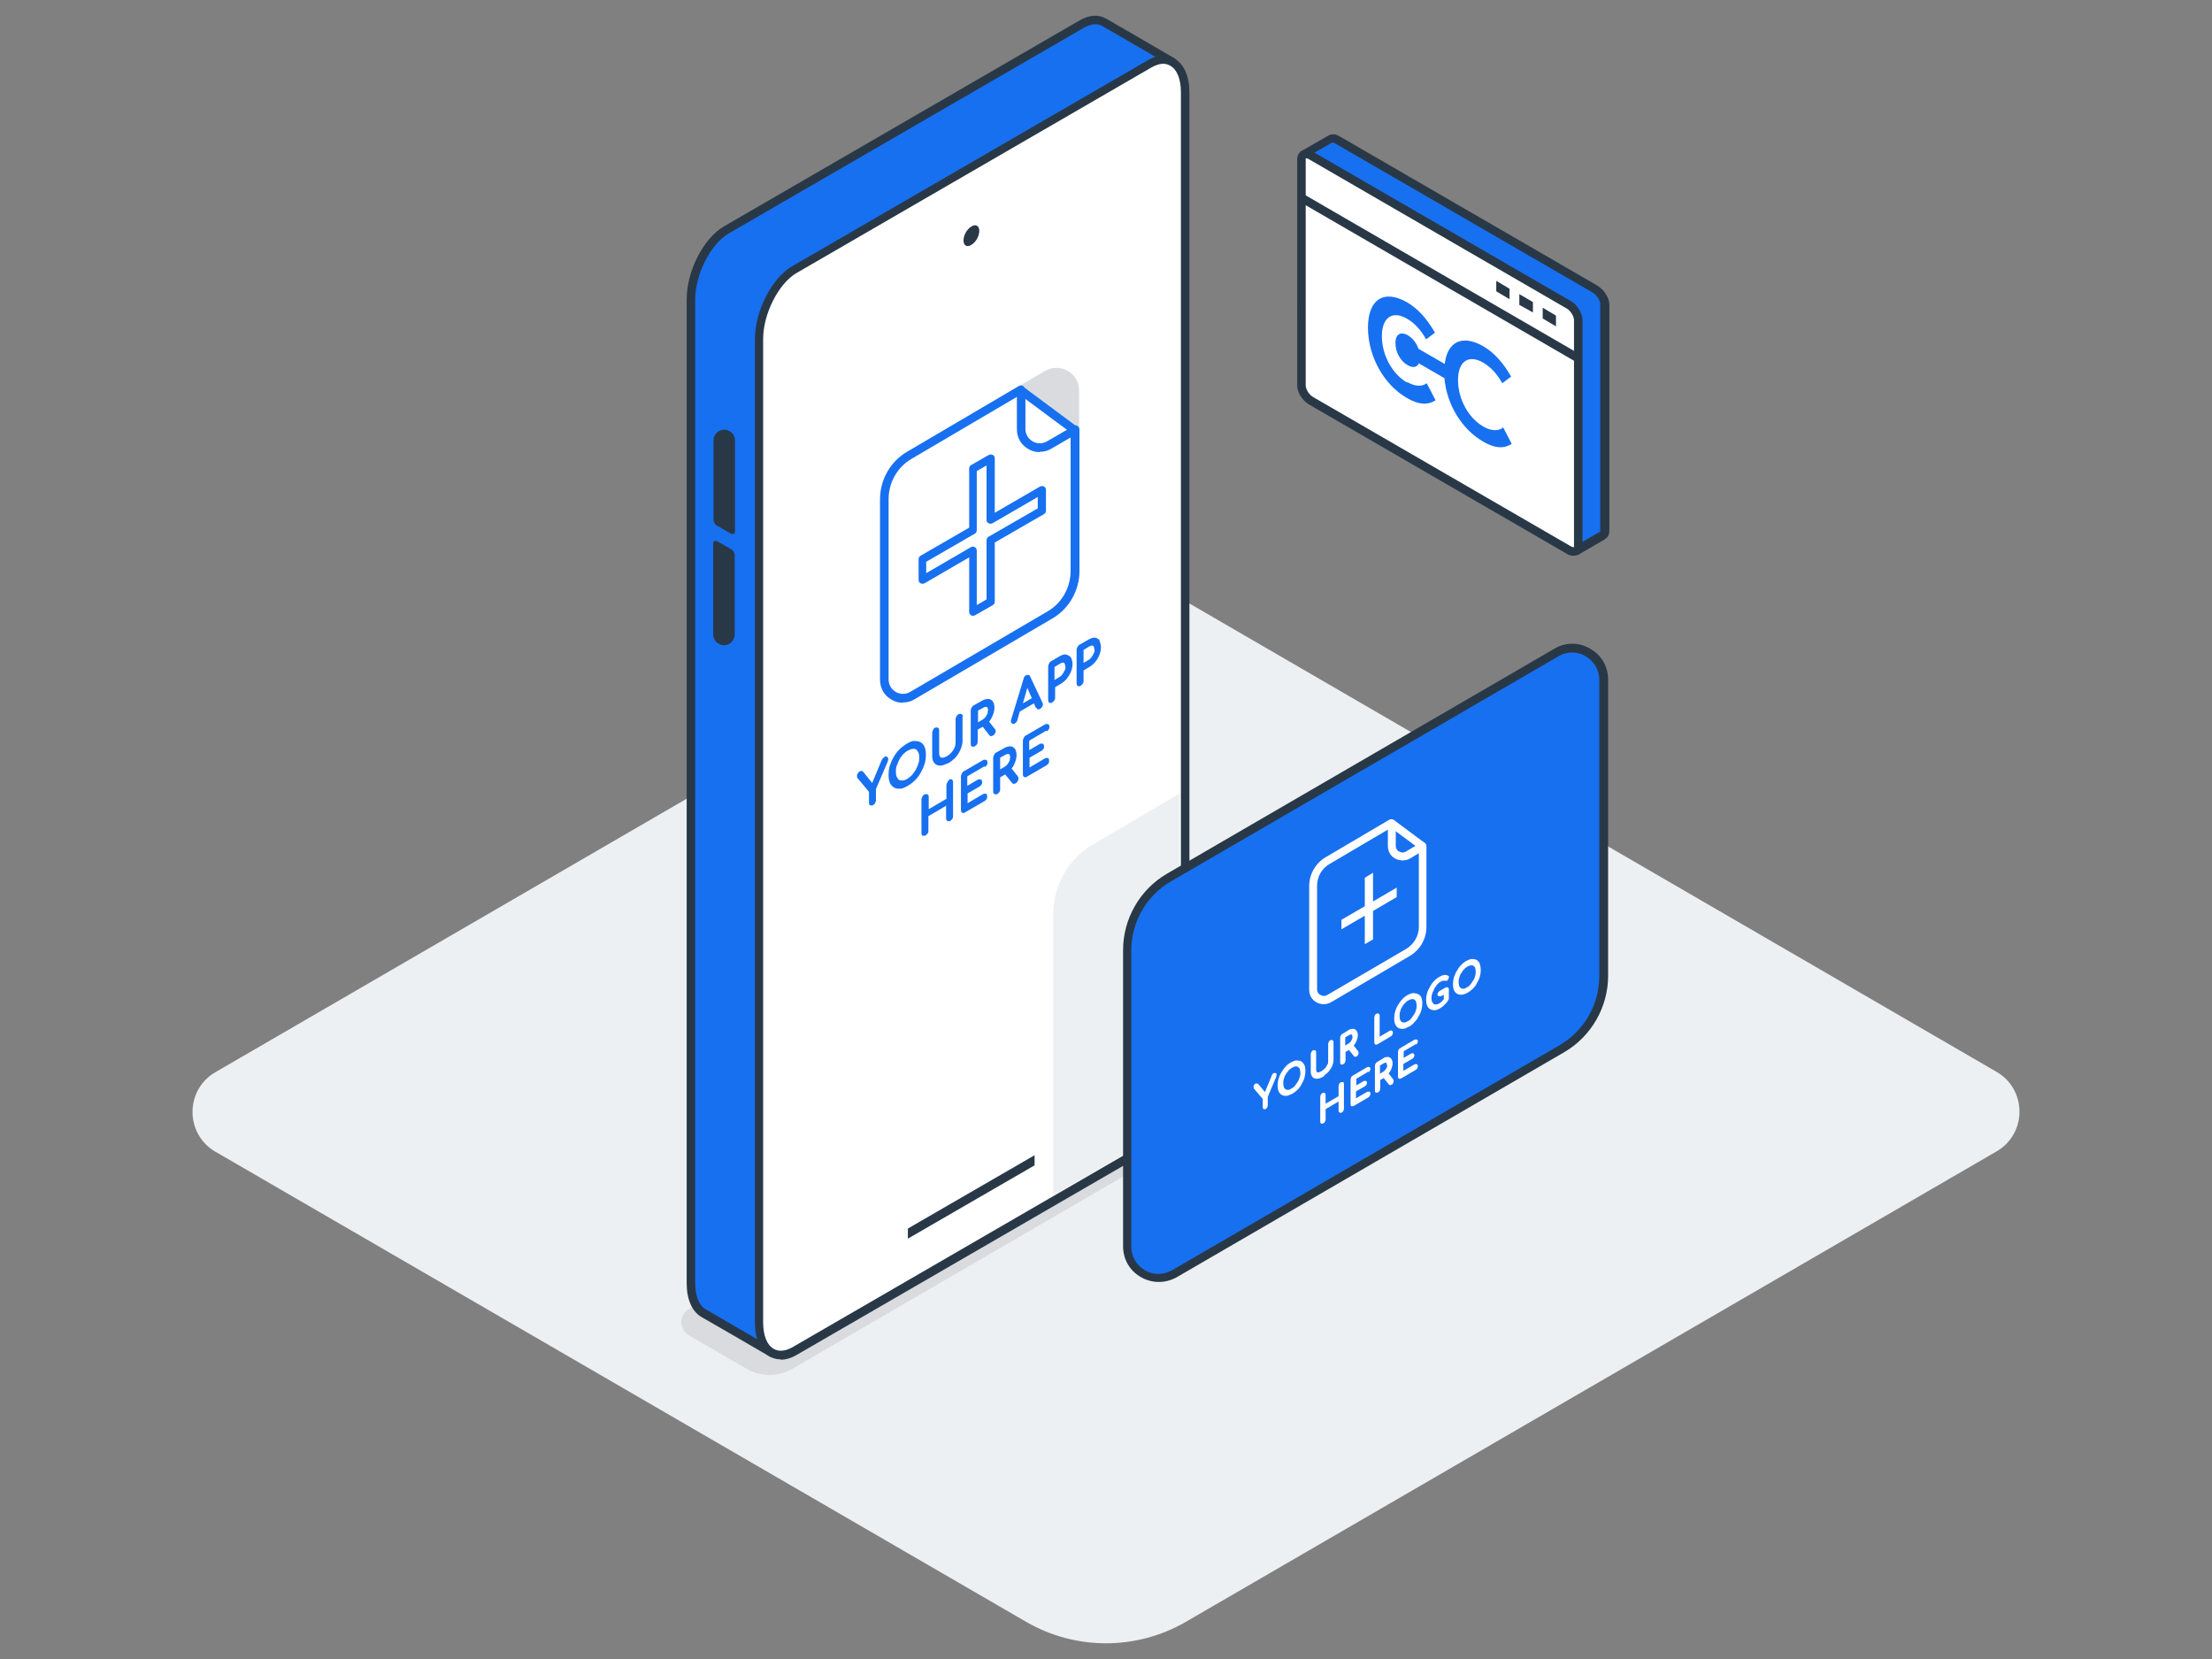
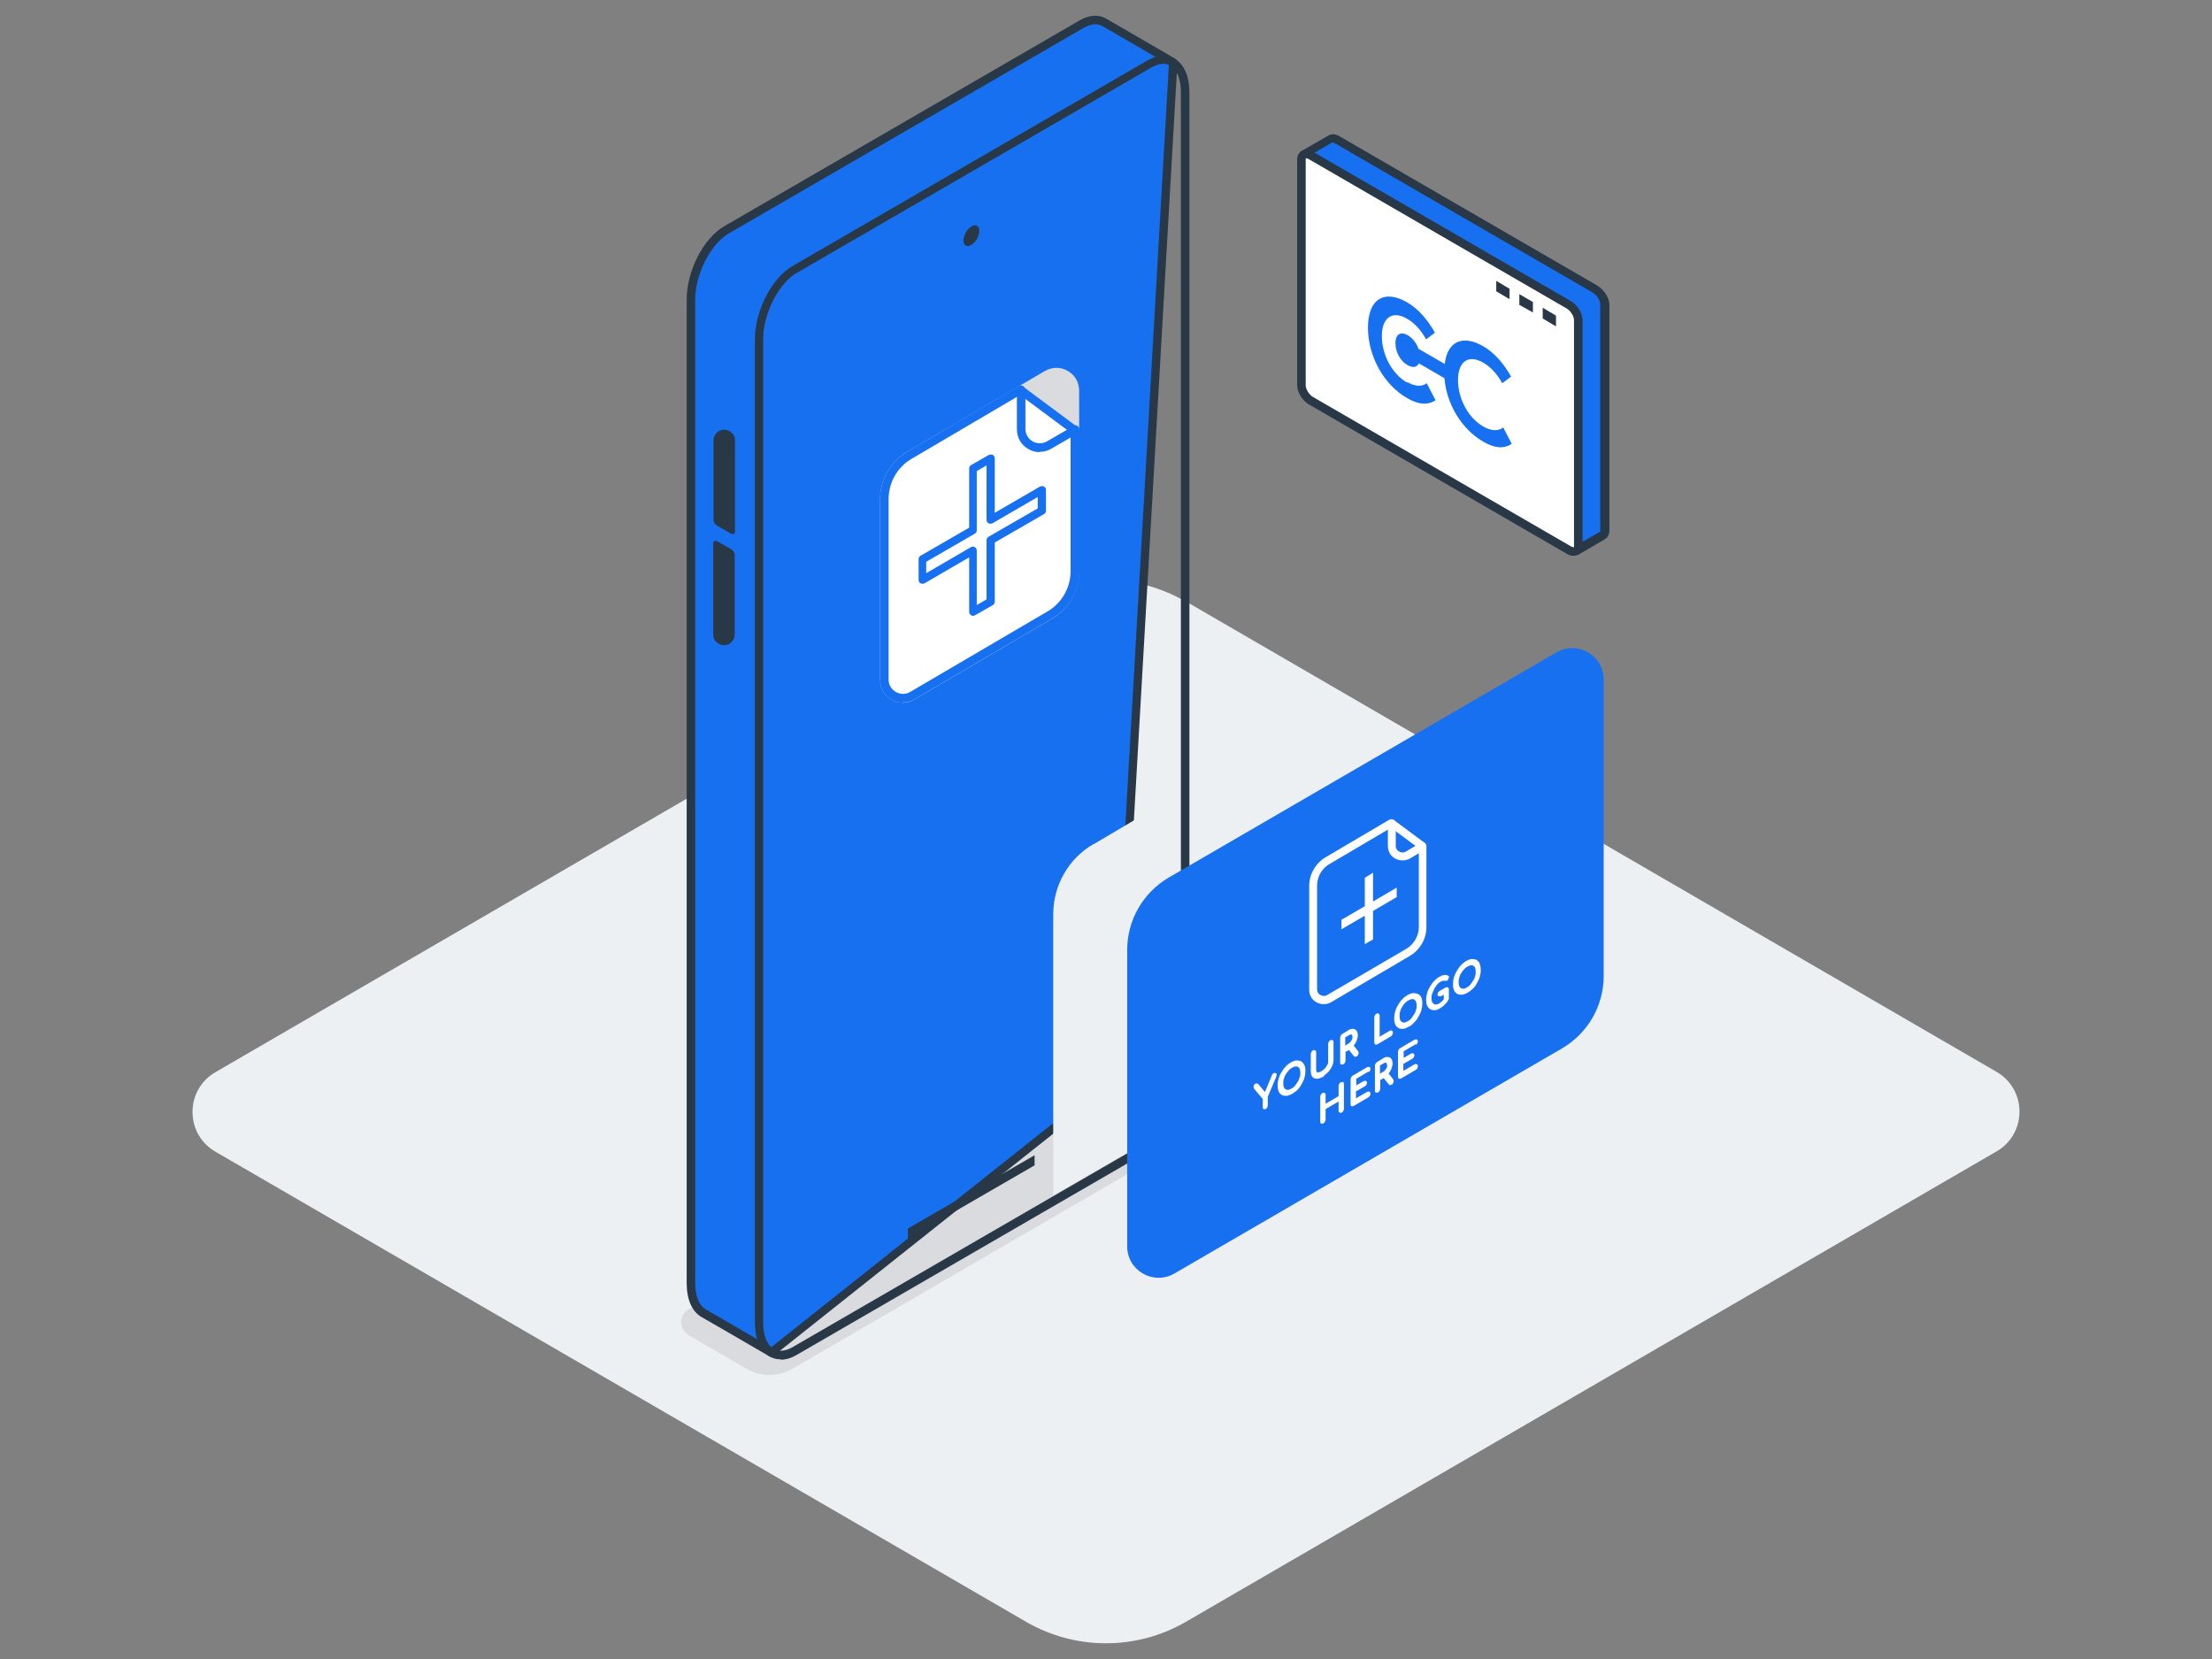
<svg xmlns="http://www.w3.org/2000/svg" id="Ebene_1" data-name="Ebene 1" viewBox="0 0 700 525">
  <rect x="0" y="0" width="700" height="525" fill="#808080" stroke="none" />
  <defs>
    <style>
      .cls-1, .cls-2, .cls-3, .cls-4, .cls-5, .cls-6 {
        stroke-width: 0px;
      }

      .cls-1, .cls-5 {
        fill: #edf0f2;
      }

      .cls-2 {
        fill: #1770f0;
      }

      .cls-3 {
        fill: #293847;
      }

      .cls-4 {
        fill: #d9dbde;
      }

      .cls-7, .cls-5 {
        isolation: isolate;
      }

      .cls-5 {
        mix-blend-mode: multiply;
      }

      .cls-6 {
        fill: #fff;
      }
    </style>
  </defs>
  <g class="cls-7">
    <g id="Ebene_1-2" data-name="Ebene 1-2">
      <path class="cls-1" d="M375.2,190.28l256.6,148.9c9.7,5.6,9.7,19.6,0,25.2l-256.6,148.9c-15.6,9-34.8,9-50.4,0L68.2,364.48c-9.7-5.6-9.7-19.6,0-25.2l256.6-148.9c15.6-9.1,34.8-9.1,50.4,0h0v-.1Z" />
      <path class="cls-4" d="M218,414.28l138.9-80.7c4.6-2.7,10.2-2.7,14.8,0l18,10.5c3.2,1.9,3.2,6.5,0,8.3l-138.8,80.7c-4.6,2.7-10.2,2.7-14.8,0l-18.1-10.5c-3.2-1.9-3.2-6.5,0-8.3h0Z" />
      <g>
        <path class="cls-2" d="M342.3,349.88l-98.2,78.1s-19.4-11.3-21.4-12.4c-2.5-1.4-4-4.8-4-9.6V94.78c0-8.6,5.1-18.5,11.2-22.1L342.3,7.58c2.7-1.6,5.2-1.7,7.2-.5,2.5,1.4,21.7,12.6,21.7,12.6l-17.7,308.1c0,8.5-5.1,18.5-11.2,22.1h0Z" />
        <path class="cls-3" d="M244.1,429.38c-.2,0-.5,0-.7-.2,0,0-19.4-11.3-21.4-12.4-3-1.7-4.7-5.6-4.7-10.7V94.78c0-9,5.3-19.4,11.9-23.2L341.6,6.48c3.1-1.8,6.1-2,8.6-.5,2.5,1.4,21.7,12.6,21.7,12.6.4.3.7.7.7,1.2l-17.7,308.1c0,8.9-5.3,19.3-11.8,23.1l-98.2,78c-.2.2-.5.3-.8.3h0v.1h0ZM346.6,7.68c-1.1,0-2.3.4-3.6,1.1l-112.4,65.1c-5.7,3.3-10.6,12.9-10.6,20.9v311.2c0,4.1,1.2,7.2,3.4,8.4,1.7,1,16.9,9.8,20.6,12l97.5-77.5s.1,0,.2-.1c5.7-3.3,10.6-12.9,10.6-20.9l17.6-307.4c-3.5-2-18.8-11-21-12.2-.7-.4-1.4-.6-2.2-.6,0,0-.1,0-.1,0Z" />
      </g>
      <g>
-         <path class="cls-6" d="M363.8,362.48l-112.4,65.1c-6.2,3.6-11.2-.5-11.2-9V107.38c0-8.6,5.1-18.5,11.2-22.1l112.4-65.1c6.2-3.6,11.2.5,11.2,9v311.2c0,8.5-5.1,18.5-11.2,22.1Z" />
        <path class="cls-3" d="M247.1,430.18c-1.3,0-2.5-.3-3.5-.9-3-1.7-4.7-5.6-4.7-10.7V107.38c0-9,5.3-19.4,11.9-23.2l112.4-65.1c3.1-1.8,6.1-2,8.5-.5,3,1.7,4.7,5.6,4.7,10.7v311.2c0,9-5.3,19.4-11.9,23.2l-.7-1.2.7,1.2-112.4,65.1c-1.7,1-3.4,1.5-5,1.5h0v-.1h0ZM368.1,20.18c-1.1,0-2.3.4-3.6,1.1l-112.4,65.1c-5.7,3.3-10.6,12.9-10.6,20.9v311.2c0,4.1,1.2,7.2,3.4,8.4,1.6.9,3.6.7,5.8-.5l112.4-65.1c5.7-3.3,10.6-12.9,10.6-20.9V29.18c0-4.1-1.2-7.2-3.4-8.4-.7-.4-1.4-.6-2.2-.6Z" />
      </g>
      <polygon class="cls-3" points="287.3 388.78 287.3 391.98 327.4 368.78 327.4 365.58 287.3 388.78" />
      <g>
        <path class="cls-4" d="M331.3,118.58l-43.5,25.5c-5,2.9-8,8.2-8,13.9v57.1c0,4.5,4.9,7.4,8.9,5.1l43.5-25.5c5-2.9,8-8.2,8-13.9v-57.2c0-4.5-4.9-7.4-8.9-5.1h0v.1Z" />
        <path class="cls-4" d="M285.7,222.38c-1.2,0-2.5-.3-3.6-1-2.3-1.3-3.6-3.6-3.6-6.3v-57.1c0-6.2,3.3-12,8.7-15.1l43.5-25.5c2.3-1.3,5-1.3,7.2,0,2.3,1.3,3.6,3.6,3.6,6.3v57.1c0,6.2-3.3,12-8.7,15.1l-43.5,25.5c-1.1.7-2.4,1-3.7,1h.1ZM334.3,119.08c-.8,0-1.6.2-2.3.6h0l-43.5,25.5c-4.5,2.6-7.3,7.5-7.3,12.8v57.1c0,1.6.9,3.1,2.3,3.9,1.4.8,3.1.8,4.5,0l43.5-25.5c4.5-2.6,7.3-7.5,7.3-12.8v-57.1c0-1.6-.9-3.1-2.3-3.9-.7-.4-1.5-.6-2.2-.6h0Z" />
      </g>
      <path class="cls-3" d="M226.8,171.18l4.7,2.7c.6.4,1,1.1,1,1.8v25.1c0,2.6-2.9,4.3-5.1,2.9h0c-1.1-.6-1.7-1.7-1.7-2.9v-28.9c0-.6.6-.9,1.1-.6h0v-.1Z" />
      <path class="cls-3" d="M231.5,168.98l-4.7-2.7c-.6-.4-1-1.1-1-1.8v-25.1c0-2.6,2.9-4.3,5.1-2.9h0c1.1.6,1.7,1.7,1.7,2.9v28.9c0,.6-.6.9-1.1.6h0v.1Z" />
      <g>
        <path class="cls-2" d="M504.8,91.48l-81.5-47.2c-.9-.5-1.7-.6-2.3-.3h0l-8.5,4.9,4.4,6.9v63.2c0,1.7,1.4,3.9,3.1,4.9l74,42.8,4.8,7.6,8.4-4.9h0c.4-.3.7-.8.7-1.6v-71.5c0-1.7-1.4-3.9-3.1-4.9h0s0,.1,0,.1Z" />
        <path class="cls-3" d="M498.8,175.58c-.4,0-.9-.2-1.1-.6l-4.6-7.3-73.7-42.7c-2.1-1.2-3.7-3.9-3.7-6v-62.8l-4.2-6.6c-.2-.3-.3-.7-.2-1,0-.4.3-.7.6-.8l8.5-4.9c1-.6,2.4-.5,3.6.3l81.5,47.2h0c2.1,1.3,3.8,3.9,3.8,6v71.5c0,1.1-.4,2-1.1,2.5,0,0-.2.1-.2.2l-8.4,4.9c-.2.1-.4.2-.7.2h0l-.1-.1h0ZM414.4,49.38l3.6,5.7c.1.2.2.5.2.7v63.2c0,1.2,1.1,3,2.4,3.7l74,42.8c.2.1.3.3.5.4l4.1,6.5,7.1-4.1h.1v-72c0-1.2-1.1-3-2.4-3.7l.7-1.2-.7,1.2-81.5-47.2c-.6-.3-.9-.3-.9-.3l-7.3,4.2h0l.1.1h0Z" />
      </g>
      <g>
        <path class="cls-6" d="M496.4,173.98l-81.5-47.2c-1.7-1-3.1-3.2-3.1-4.9V50.48c0-1.7,1.4-2.3,3.1-1.3l81.5,47.2c1.7,1,3.1,3.2,3.1,4.9v71.5c0,1.7-1.4,2.3-3.1,1.3h0v-.1h0Z" />
        <path class="cls-3" d="M497.9,175.88c-.7,0-1.5-.2-2.2-.7l-81.5-47.2c-2.1-1.2-3.7-3.9-3.7-6V50.48c0-1.2.5-2.2,1.4-2.7,1-.6,2.4-.5,3.7.3l81.5,47.2c2.1,1.2,3.7,3.9,3.7,6v71.5c0,1.2-.5,2.2-1.4,2.7-.4.2-.9.4-1.4.4h-.1ZM413.3,50.08h-.1v71.9c0,1.2,1.1,3,2.4,3.7l81.5,47.2h0c.6.3.9.3,1,.3v-71.9c0-1.2-1.1-3-2.4-3.7l-81.5-47.2c-.4-.2-.7-.3-.9-.3h0Z" />
      </g>
-       <rect class="cls-3" x="454.43" y="37.41" width="2.7" height="101.3" transform="translate(151.01 438.22) rotate(-59.9)" />
      <polygon class="cls-3" points="477.7 94.68 473.5 92.18 473.5 88.88 477.7 91.38 477.7 94.68" />
      <polygon class="cls-3" points="492.4 103.28 488.2 100.78 488.2 97.38 492.4 99.88 492.4 103.28" />
      <polygon class="cls-3" points="485.1 98.88 480.8 96.48 480.8 93.08 485.1 95.58 485.1 98.88" />
      <path class="cls-2" d="M445.3,121.08c-4.7-2.7-8-8.7-8-14.7s3.4-8.2,8-5.5c2.3,1.3,4.4,3.6,6,6.5l2.8-2.1c-2.5-4.4-5.4-7.6-8.8-9.6-7.3-4.2-12.4-1-12.4,8s5,18.1,12.4,22.3c3.6,2.1,6.4,2.3,9,.7l-2.8-5.4c-1.6,1.2-3.8,1-6.2-.4" />
      <path class="cls-2" d="M475.6,135.38c-1.6,1.1-3.8,1-6.2-.4-4.7-2.7-8-8.7-8-14.7s3.4-8.2,8-5.5c2.3,1.3,4.4,3.6,6,6.5l2.8-2.1c-2.5-4.4-5.4-7.6-8.8-9.6-6.6-3.8-11.4-1.5-12.2,5.6l-8.3-4.8c-.7-1.9-1.9-3.4-3.4-4.3-2.1-1.2-3.9-.5-3.9,2.5s1.7,5.8,3.9,7c1.6.9,2.9.7,3.5-.6l8.1,4.7c.7,8.3,5.5,16.2,12.3,20.1,3.6,2.1,6.4,2.3,9,.7l-2.8-5.4h0v.3h0Z" />
      <path class="cls-5" d="M346.1,267.08c-8,4.6-12.8,13.1-12.8,22.3v88.9l40-23v-104.2l-27.1,16h-.1Z" />
      <g>
        <path class="cls-2" d="M507.5,308.78v-93.7c0-7.7-8.3-12.5-15-8.6l-122.6,71.2c-8.2,4.8-13.2,13.5-13.2,23v93.7c0,7.7,8.3,12.5,15,8.6l122.6-71.2c8.2-4.8,13.2-13.5,13.2-23h0Z" />
-         <path class="cls-3" d="M366.7,405.68c-1.9,0-3.9-.5-5.6-1.5-3.6-2-5.7-5.7-5.7-9.8v-93.7c0-9.9,5.3-19.2,13.9-24.2l122.6-71.2c3.5-2.1,7.8-2.1,11.3,0,3.6,2,5.7,5.7,5.7,9.8v93.7c0,9.9-5.3,19.2-13.9,24.2l-122.6,71.2c-1.8,1-3.7,1.5-5.7,1.5h0ZM497.5,206.48c-1.5,0-3,.4-4.3,1.2l-122.6,71.2c-7.8,4.5-12.6,12.9-12.6,21.9v93.7c0,3.1,1.6,5.9,4.3,7.5,2.7,1.6,5.9,1.5,8.6,0l122.6-71.2c7.8-4.5,12.6-12.9,12.6-21.9v-93.7c0-3.1-1.6-5.9-4.3-7.5-1.3-.8-2.8-1.2-4.3-1.2h0Z" />
      </g>
      <g>
        <path class="cls-6" d="M323.1,123.38l-35.2,20.7c-5,2.9-8,8.2-8,13.9v57.1c0,4.5,4.9,7.4,8.9,5.1l43.5-25.5c5-2.9,8-8.2,8-13.9v-44.7" />
        <path class="cls-2" d="M285.7,222.38c-1.2,0-2.5-.3-3.6-1-2.3-1.3-3.6-3.6-3.6-6.3v-57.1c0-6.2,3.3-12,8.7-15.1l35.2-20.7c.6-.4,1.5-.2,1.8.5.4.6.2,1.5-.5,1.8l-35.2,20.7c-4.5,2.6-7.3,7.5-7.3,12.8v57.1c0,1.6.9,3.1,2.3,3.9,1.4.8,3.1.8,4.5,0l43.5-25.5c4.5-2.6,7.3-7.5,7.3-12.8v-44.7c0-.7.6-1.4,1.4-1.4s1.4.6,1.4,1.4v44.7c0,6.2-3.3,12-8.7,15.1l-43.5,25.5c-1.1.7-2.4,1-3.7,1h0v.1h0Z" />
      </g>
      <path class="cls-2" d="M329,143.08c-1.2,0-2.5-.3-3.6-1-2.3-1.3-3.6-3.6-3.6-6.3v-12.5h2.7v12.5c0,1.6.9,3.1,2.3,3.9,1.4.8,3.1.8,4.5,0l8.3-4.8,1.4,2.3-8.3,4.8c-1.1.7-2.4,1-3.7,1h0v.1h0Z" />
      <rect class="cls-2" x="330.42" y="119.33" width="2.7" height="21.3" transform="translate(29.61 318.83) rotate(-53.4)" />
      <path class="cls-2" d="M307.9,194.88c-.2,0-.4,0-.6-.2-.4-.2-.6-.6-.6-1.1v-17.2l-14.1,8.2c-.4.2-.9.2-1.3,0s-.6-.6-.6-1.1v-6.5c0-.4.2-.9.6-1.1l15.4-8.9v-18.7c0-.4.2-.9.6-1.1l5.6-3.2c.4-.2.9-.2,1.3,0s.6.6.6,1.1v17.2l14.3-8.3c.4-.2.9-.2,1.3,0s.6.6.6,1.1v6.5c0,.4-.2.9-.6,1.1l-15.6,9v18.7c0,.4-.2.9-.6,1.1l-5.6,3.2c-.2.1-.4.2-.6.2h-.1,0ZM307.9,172.98c.2,0,.4,0,.6.2.4.2.6.6.6,1.1v17.2l3.1-1.8v-18.7c0-.4.2-.9.6-1.1l15.6-9v-3.6l-14.3,8.3c-.4.2-.9.2-1.3,0s-.6-.6-.6-1.1v-17.2l-3.1,1.8v18.7c0,.4-.2.9-.6,1.1l-15.4,8.9v3.6l14.1-8.2c.2-.1.4-.2.6-.2h.1,0Z" />
      <polygon class="cls-6" points="431.9 289.78 424.5 294.08 424.5 291.08 431.9 286.78 431.9 277.78 434.5 276.18 434.5 285.28 442 280.88 442 283.88 434.5 288.28 434.5 297.28 431.9 298.78 431.9 289.78" />
      <path class="cls-6" d="M418.9,317.78c-.8,0-1.6-.2-2.3-.6-1.5-.8-2.3-2.3-2.3-4v-32.8c0-3.7,2-7.2,5.2-9.1l20.2-11.9c.6-.3,1.4-.1,1.7.4.3.6.1,1.4-.4,1.7l-20.2,11.9c-2.5,1.4-4,4.1-4,6.9v32.8c0,.8.4,1.5,1.1,1.8.7.4,1.5.4,2.1,0l25-14.6c2.4-1.4,4-4.1,4-6.9v-25.7c0-.7.6-1.2,1.2-1.2s1.2.6,1.2,1.2v25.7c0,3.7-2,7.2-5.2,9.1l-25,14.7c-.7.4-1.5.6-2.3.6h0Z" />
      <path class="cls-6" d="M443.8,272.28c-.8,0-1.6-.2-2.3-.6-1.5-.8-2.3-2.3-2.3-4v-7.1h2.5v7.1c0,.8.4,1.5,1.1,1.8.7.4,1.5.4,2.1,0l4.7-2.8,1.3,2.2-4.7,2.8c-.7.4-1.5.6-2.3.6h-.1Z" />
      <rect class="cls-6" x="444.07" y="258.09" width="2.5" height="12.2" transform="translate(-32.29 464.18) rotate(-53.4)" />
      <g>
        <path class="cls-6" d="M428.9,334.38c.1,0,.3,0,.4-.1h.2c.2-.3.3-.5.4-.7.1-.4,0-.7-.1-.9l-1.4-1.8c.4-.5.7-1,.9-1.5.2-.6.4-1.2.4-1.7s-.1-1.1-.4-1.5-.7-.6-1.2-.6-1,.1-1.5.5l-1.8,1.1c-.2.1-.4.3-.5.5s-.2.5-.2.7v7.9c0,.4.2.5.3.6h.3s.3,0,.4-.1c.2-.1.4-.3.5-.5s.2-.5.2-.7v-2.7l1.1-.6,1.6,2s.2.2.4.2h0v-.1h0ZM428,328.18c0,.3,0,.5-.2.8-.1.3-.3.6-.5.8-.2.2-.5.5-.8.6l-.8.5v-2.6l1.2-.7c.3-.2.5-.2.7-.2s.2,0,.3.2c0,0,.1.3.1.6h0Z" />
        <path class="cls-6" d="M425,342.48h0c-.2-.1-.4-.1-.7,0-.2.1-.4.3-.5.5s-.2.5-.2.7v3.2l-4.1,2.4v-2.8c0-.4-.2-.6-.3-.6-.2-.1-.4-.1-.7,0-.2.1-.4.3-.5.5s-.2.5-.2.7v7.9c0,.4.2.5.3.6h.3s.3,0,.4-.1c.2-.1.4-.3.5-.5s.2-.5.2-.7v-3.3l4.1-2.4v2.9c0,.4.2.5.3.6.1,0,.4.2.7,0,.2-.1.4-.3.5-.5s.2-.5.2-.7v-7.9c0-.3-.1-.5-.3-.6h0v.1h0Z" />
        <path class="cls-6" d="M419,340.38h0c.5-.4,1-.8,1.4-1.2.5-.6.9-1.2,1.2-1.9.3-.7.4-1.4.4-2v-5.5c0-.3-.1-.5-.3-.6-.2-.1-.4-.1-.7,0-.2.1-.4.3-.5.5s-.2.5-.2.7v5.5c0,.4,0,.8-.3,1.1-.2.4-.4.8-.7,1.1s-.7.6-1.1.9c-.4.2-.7.3-1,.4-.3,0-.4,0-.5-.2-.1-.1-.2-.4-.2-.7v-5.5c0-.3-.1-.5-.3-.6-.2-.1-.4-.1-.7,0-.2.1-.4.3-.5.5s-.2.5-.2.7v5.5c0,.7.2,1.3.5,1.7.3.4.8.6,1.4.6h0c.6,0,1.2-.2,1.9-.6l.4-.2v-.2h0Z" />
        <path class="cls-6" d="M411.8,335.88c-.4-.2-.9-.3-1.5-.3s-1.1.3-1.8.6c-.6.4-1.2.8-1.7,1.4-.5.5-.9,1.1-1.3,1.8-.4.6-.7,1.3-.9,2-.2.7-.3,1.4-.3,2.1s.1,1.3.3,1.8c.2.5.5.9,1,1.2.3.2.7.3,1.1.3h.4c.4,0,.8-.2,1.3-.4h0l.5-.2c.6-.4,1.2-.8,1.7-1.3s1-1.1,1.3-1.8c.4-.7.7-1.3.9-2,.2-.7.3-1.4.3-2.2s-.1-1.4-.3-1.8c-.2-.5-.6-.9-1-1.2ZM411.5,339.48c0,.5,0,1-.2,1.4-.2.5-.3,1-.6,1.4-.3.5-.6.9-.9,1.3s-.7.7-1.1.9h-.1c-.3.3-.7.4-1,.4s-.5,0-.8-.2c-.2-.1-.4-.3-.5-.6-.1-.3-.2-.7-.2-1.2s0-1,.2-1.5c.1-.5.3-1,.6-1.4.3-.5.6-.9.9-1.2.3-.4.7-.7,1.1-.9.4-.2.7-.4,1.1-.4h.2c.2,0,.4,0,.6.2.2.1.4.3.5.6.1.3.2.7.2,1.2h0Z" />
        <path class="cls-6" d="M403.7,339.58h0c-.1,0-.4-.1-.6,0-.1,0-.2.2-.4.3-.1.1-.2.3-.2.4l-2.2,5.3-2.1-2.5s-.2-.2-.3-.2h-.5c-.2,0-.3.2-.5.4-.1.2-.2.4-.2.6s0,.5.2.7l2.7,3.2v2.6c0,.4.2.6.3.6h.6c.2-.1.4-.3.5-.5s.2-.5.2-.7v-2.7l2.7-6.4c0-.2.1-.4.1-.6,0-.3-.2-.5-.3-.5h0Z" />
        <path class="cls-6" d="M448.7,314.58c-.4-.2-.9-.3-1.5-.3s-1.1.3-1.8.6c-.6.4-1.2.8-1.7,1.4-.5.5-.9,1.1-1.3,1.8-.4.6-.7,1.3-.9,2-.2.7-.3,1.4-.3,2.2s.1,1.3.3,1.8c.2.5.5.9,1,1.2.3.2.7.3,1.1.3h.4c.6,0,1.1-.3,1.8-.7h.2c.6-.4,1.1-.8,1.6-1.4.5-.5,1-1.1,1.3-1.8.4-.7.7-1.3.9-2,.2-.7.3-1.4.3-2.2s-.1-1.3-.3-1.8c-.2-.5-.6-.9-1-1.1h-.1ZM448.3,318.18c0,.5,0,1-.2,1.4h0c-.1.5-.3,1-.6,1.4-.3.5-.6.9-.9,1.3s-.7.7-1.1.9c-.4.2-.8.4-1.1.4s-.5,0-.8-.2c-.2-.1-.4-.3-.5-.6-.1-.3-.2-.7-.2-1.2s0-1,.2-1.5c.1-.5.3-1,.6-1.4.2-.4.5-.9.9-1.2.3-.4.7-.7,1.1-.9.4-.2.8-.4,1.1-.4h.2c.2,0,.5,0,.6.2.2.1.4.3.5.6.1.3.2.7.2,1.2h0Z" />
        <path class="cls-6" d="M448,330.68c.2-.1.4-.3.5-.5s.2-.4.2-.6-.1-.5-.3-.6c-.3-.1-.6,0-.7,0l-4.6,2.7c-.2.1-.4.3-.5.5s-.2.5-.2.7v7.9c0,.4.2.5.3.6h.3s.2,0,.4-.1l4.6-2.7c.2-.1.4-.3.5-.5s.2-.4.2-.7-.2-.6-.3-.6c-.3-.1-.6,0-.7,0l-3.6,2.1v-2.2l2.8-1.6c.2-.1.4-.3.5-.5s.2-.4.2-.6c0-.4-.2-.5-.3-.6-.3-.2-.6,0-.7,0l-2.4,1.4v-2.1l3.9-2.3v.3h-.1,0Z" />
        <path class="cls-6" d="M453.8,312.98c.3-.4.6-.9.9-1.3s.7-.7,1-.9c.4-.2.7-.4.9-.4h1.3c.2-.1.3-.3.4-.5s.2-.4.2-.6v-.2c0-.1,0-.2-.1-.3h-.2c-.4-.3-.9-.3-1.3-.2-.4,0-.9.3-1.5.6-.6.3-1.1.8-1.6,1.3s-.9,1.1-1.3,1.8c-.4.7-.7,1.3-.9,2-.2.7-.3,1.4-.3,2.1s.1,1.3.3,1.8c.2.5.5.9,1,1.2.4.2.8.3,1.2.3s.2,0,.2,0c.5,0,1.1-.2,1.7-.6.5-.3,1-.6,1.4-1.1.5-.4.9-.9,1.2-1.5,0-.1.1-.2.2-.3v-3.1c0-.4-.2-.5-.3-.6-.2-.1-.4-.1-.7,0l-1.9,1.1c-.2.1-.4.3-.5.5s-.2.4-.2.6c0,.4.2.5.4.6h.7l.9-.5v1.4c-.2.3-.4.5-.6.7-.3.3-.6.5-.9.7-.4.2-.7.3-1,.3s-.5,0-.7-.2-.4-.4-.5-.6c-.1-.3-.2-.7-.2-1.1s0-1,.2-1.4c.1-.5.4-1,.6-1.4v-.2h0Z" />
        <path class="cls-6" d="M468.3,304.98h0c-.2-.5-.6-.9-1-1.2-.4-.2-.9-.3-1.5-.3s-1.1.3-1.8.6c-.6.4-1.2.8-1.7,1.4-.5.5-.9,1.1-1.3,1.8-.4.6-.6,1.3-.9,2-.2.7-.3,1.4-.3,2.2s.1,1.3.3,1.8c.2.5.5.9,1,1.2.3.2.7.3,1.1.3h.4c.5,0,1.1-.3,1.8-.6.6-.4,1.2-.8,1.7-1.3s1-1.1,1.3-1.8c.4-.7.7-1.3.9-2,.2-.7.3-1.4.3-2.1s-.1-1.3-.3-1.8v-.2ZM467,307.38c0,.5,0,1-.2,1.5-.1.5-.3,1-.6,1.4-.3.5-.6.9-.9,1.3s-.7.7-1.1.9h-.1c-.3.3-.7.4-1,.4s-.5,0-.8-.2c-.2-.1-.4-.3-.5-.6-.1-.3-.2-.7-.2-1.2s0-1,.2-1.5c.1-.5.3-1,.6-1.4.3-.4.5-.9.9-1.2.3-.4.7-.7,1.1-.9.4-.2.8-.4,1.1-.4h.2c.2,0,.4,0,.6.2.2.1.4.3.5.6.1.3.2.7.2,1.2h0v-.1h0Z" />
        <path class="cls-6" d="M439.4,339.78c.4-.5.7-1,.9-1.5.2-.6.4-1.2.4-1.7s-.1-1.1-.4-1.5-.7-.6-1.2-.6-1,.1-1.5.5l-1.8,1.1c-.2.1-.4.3-.5.5s-.2.5-.2.7v7.9c0,.4.2.5.3.6h.3s.3,0,.4-.1c.2-.1.4-.3.5-.5s.2-.5.2-.7v-2.7l1.1-.6,1.6,2c.2.3.6.3.9,0h.2c.2-.3.3-.5.4-.7.1-.4,0-.7-.1-.9l-1.4-1.8h-.1,0ZM439,337.08c0,.3,0,.6-.2.8-.1.3-.3.6-.5.8-.2.2-.5.5-.8.6l-.8.5v-2.6l1.2-.7c.2-.1.5-.2.6-.2s.2,0,.3.2c0,.1.1.3.1.6h.1,0Z" />
        <path class="cls-6" d="M433,339.38c.2-.1.4-.3.5-.5s.2-.4.2-.6-.1-.5-.3-.6c-.3-.1-.6,0-.7,0l-4.6,2.7c-.2.1-.4.3-.5.5s-.2.5-.2.7v7.9c0,.4.2.5.3.6h.3s.2,0,.4-.1l4.6-2.7c.2-.1.4-.3.5-.5s.2-.4.2-.7-.1-.5-.3-.6c-.3-.1-.6,0-.7,0l-3.6,2.1v-2.2l2.8-1.6c.2-.1.4-.3.5-.5s.2-.4.2-.6c0-.4-.2-.5-.3-.6-.3-.1-.6,0-.7,0l-2.4,1.4v-2.1l3.9-2.3v.3h-.1,0Z" />
        <path class="cls-6" d="M435.2,330.58h.3s.2,0,.4-.1l4.2-2.5c.2-.1.4-.3.5-.5s.2-.5.2-.7c0-.4-.2-.5-.3-.6-.1,0-.4-.2-.7,0l-3.2,1.9v-6.7c0-.4-.2-.5-.3-.6-.1,0-.4-.2-.7,0-.2.1-.4.3-.5.5s-.2.5-.2.7v7.9c0,.4.2.5.3.6h0v.1h0Z" />
      </g>
      <g>
        <path class="cls-2" d="M279.8,239.68c-.2.1-.3.2-.5.4-.1.2-.2.3-.3.5l-3,7.2-2.8-3.5c-.1-.1-.3-.3-.5-.3s-.4,0-.6.1-.4.3-.6.6c-.2.2-.3.5-.3.8s0,.6.2.8l3.6,4.3v3.5c0,.5.2.7.4.8h.4c.2,0,.3,0,.5-.1h0c.3-.2.5-.4.6-.6.2-.3.3-.6.3-.9v-3.6l3.7-8.6c.1-.3.2-.6.2-.9s-.2-.5-.4-.7c-.2-.1-.4-.2-.8,0v.2h-.1Z" />
        <path class="cls-2" d="M293,238.88c0-1-.1-1.8-.4-2.5s-.7-1.2-1.3-1.5c-.6-.3-1.2-.4-2-.4s-1.5.4-2.4.9c-.8.5-1.6,1.1-2.3,1.8-.7.7-1.3,1.5-1.8,2.4-.5.8-.9,1.8-1.2,2.7-.3.9-.4,1.9-.4,2.9s.1,1.8.4,2.5.7,1.2,1.3,1.5c.4.3.9.4,1.5.4s.3,0,.5,0c.6,0,1.2-.3,1.8-.6h0l.6-.3c.8-.5,1.6-1.1,2.3-1.8.7-.7,1.3-1.5,1.8-2.4s.9-1.8,1.2-2.7c.3-1,.4-1.9.4-2.9h0ZM290.9,239.68c0,.7,0,1.3-.3,2-.2.7-.5,1.3-.8,1.9-.4.6-.8,1.2-1.2,1.7-.4.4-.8.7-1.2,1l-.3.2c-.5.3-1,.5-1.5.5s-.8,0-1.1-.2c-.3-.2-.5-.5-.7-.9s-.3-1-.3-1.6,0-1.3.3-2c.2-.6.5-1.3.8-1.9.3-.6.8-1.2,1.2-1.7.5-.5,1-.9,1.6-1.2s1.1-.5,1.5-.5h.2c.3,0,.6,0,.8.2.3.2.5.5.7.9s.3,1,.3,1.6Z" />
        <path class="cls-2" d="M304.7,226.78c0-.4-.1-.6-.4-.8-.2,0-.5-.2-.9,0-.3.1-.5.4-.7.7s-.3.6-.3.9v7.4c0,.5-.1,1-.3,1.6-.3.6-.6,1.1-1,1.5-.4.5-.9.9-1.4,1.2-.6.3-1,.5-1.4.5s-.6,0-.8-.3c-.2-.2-.3-.6-.3-1v-7.4c0-.4-.1-.6-.4-.8-.3-.1-.6-.1-.9,0s-.5.4-.6.7c-.2.3-.3.6-.3.9v7.4c0,.9.2,1.7.7,2.2.4.5,1,.8,1.8.8s0,0,0,0c.7,0,1.5-.3,2.3-.7h.2c.9-.5,1.7-1.2,2.4-1.9.7-.8,1.2-1.6,1.6-2.6.4-.9.6-1.9.6-2.7v-7.6h.1,0Z" />
        <path class="cls-2" d="M315,231.98c.2-.5.1-.9-.1-1.2l-1.9-2.4c.5-.6.9-1.3,1.2-2.1.3-.8.5-1.5.5-2.3s-.2-1.5-.5-2c-.4-.5-.9-.8-1.5-.8s-1.3.2-2,.6l-2.5,1.4c-.3.1-.5.4-.7.7s-.3.6-.3.9v10.7c0,.5.3.7.4.8h.4c.2,0,.3,0,.5-.1h0c.3-.2.5-.4.7-.7s.2-.6.2-.9v-3.7l1.6-.9,2.1,2.7c.2.3.6.4,1.1.1h0c.4-.2.6-.5.8-1v.2h0ZM312.6,224.88c0,.4,0,.8-.2,1.1-.2.4-.4.8-.7,1.1-.3.3-.6.6-1,.8l-1.2.7v-3.7l1.6-.9c.4-.2.7-.3.9-.3s.4,0,.5.3c.1.2.2.5.2.8h0l-.1.1h0Z" />
        <path class="cls-2" d="M328,224.08c.1.2.3.4.5.4s.4,0,.6-.1c.3-.2.6-.5.8-.9.2-.4.2-.8,0-1.1l-3.9-8.3c-.1-.3-.3-.4-.5-.5-.2,0-.5,0-.8.1-.4.2-.7.6-.8,1.2l-3.9,12.8c-.2.5-.1.9.1,1.1,0,.1.3.3.6.3s.3,0,.5-.2l.4-.3h0s0-.1.1-.2c.2-.2.3-.4.3-.7l.7-2.5,4.5-2.6.6,1.4h.2v.1h0ZM326.6,220.88l-2.9,1.7,1.4-4.9,1.4,3.2h.1Z" />
        <path class="cls-2" d="M337.3,207.08c-.6,0-1.3.2-2,.6l-2.7,1.6c-.3.1-.5.4-.6.7-.2.3-.3.6-.3.9v10.7c0,.5.2.7.4.8,0,0,.2.1.4.1s.3,0,.5-.2h0c.3-.2.5-.4.7-.7s.2-.6.2-.9v-3.2l1.8-1.1c.7-.4,1.4-1,1.9-1.6.5-.7,1-1.4,1.3-2.2s.5-1.6.5-2.4-.2-1.6-.5-2.1c-.4-.5-.9-.8-1.5-.9h0l-.1-.1h0ZM337.2,210.88c0,.4,0,.8-.3,1.3-.2.4-.4.8-.7,1.2-.3.4-.6.7-1,.9l-1.5.9v-4.1l1.8-1.1c.4-.2.7-.3.9-.3s.4.1.5.3.2.5.2,1h.1v-.1h0Z" />
        <path class="cls-2" d="M348,202.68c-.4-.5-.9-.8-1.5-.9-.6,0-1.3.2-2,.6l-2.8,1.6c-.3.1-.5.4-.7.7s-.3.6-.3.9v10.7c0,.5.2.7.4.8,0,0,.2.1.4.1s.3,0,.5-.2c.3-.2.5-.4.7-.7s.2-.6.2-.9v-3.2l1.8-1.1c.7-.4,1.4-1,1.9-1.6s1-1.4,1.3-2.2.5-1.6.5-2.4-.2-1.6-.5-2.1h.1v-.1h0ZM346.4,205.48c0,.4,0,.8-.3,1.3-.2.4-.4.8-.7,1.2-.3.4-.6.7-1,.9l-1.5.9v-4.1l1.8-1.1c.4-.2.7-.3.9-.3s.4.1.5.3.2.5.2,1h.1v-.1h0Z" />
        <path class="cls-2" d="M300.4,246.88c-.3.1-.5.4-.6.7-.2.3-.3.6-.3.9v4.3l-5.6,3.3v-3.9c0-.5-.2-.7-.4-.8-.3-.1-.6-.1-.9,0s-.5.4-.7.7-.3.6-.3.9v10.7c0,.5.2.7.4.8h.4c.2,0,.3,0,.5-.1.3-.2.5-.4.7-.7.2-.3.2-.6.2-.9v-4.5l5.6-3.3v4c0,.5.2.7.4.8.2.1.5.2.9,0,.3-.2.5-.4.7-.7.2-.3.2-.6.2-.9v-10.7c0-.4-.1-.6-.4-.8-.2,0-.5-.2-.9,0v.2h.1,0Z" />
        <path class="cls-2" d="M311.7,242.68c.3-.1.5-.4.6-.6.2-.3.2-.5.2-.8,0-.5-.2-.7-.4-.8-.2-.1-.5-.1-.9,0l-6.2,3.6c-.3.1-.5.4-.6.7-.2.3-.3.6-.3.9v10.7c0,.5.2.7.4.8,0,0,.2.1.4.1s.3,0,.5-.2l6.2-3.6c.3-.2.5-.4.6-.6.2-.3.2-.6.2-.9,0-.5-.2-.7-.4-.8-.2-.1-.5,0-.9.1l-4.9,2.9v-3.1l3.8-2.2c.3-.2.5-.4.6-.6.2-.3.2-.5.2-.8,0-.5-.2-.7-.4-.8-.2-.1-.5-.1-.9,0l-3.4,2v-3l5.3-3.1h.3v.1h0Z" />
        <path class="cls-2" d="M320,243.38c.5-.6.9-1.3,1.2-2.1.3-.8.5-1.5.5-2.3s-.2-1.5-.5-2c-.4-.5-.9-.8-1.5-.8s-1.3.2-2,.6l-2.5,1.4c-.3.1-.5.4-.6.7-.2.3-.3.6-.3.9v10.7c0,.5.2.7.4.8,0,0,.2.1.4.1s.3,0,.5-.1h0c.3-.2.5-.4.7-.7s.2-.6.2-.9v-3.7l1.6-.9,2.2,2.7c.2.3.6.4,1.1.1h0c.4-.2.6-.5.8-1,.2-.5.1-.9-.1-1.2l-1.9-2.4h-.2v.1h0ZM319.6,239.78c0,.4,0,.8-.2,1.1-.2.4-.4.8-.7,1.1-.3.4-.7.6-1,.8l-1.2.7v-3.7l1.6-.9c.4-.2.7-.3.9-.3s.4,0,.5.3c.1.2.2.5.2.8h0l-.1.1h0Z" />
        <path class="cls-2" d="M331.3,231.38c.3-.1.5-.4.6-.6.2-.3.2-.5.2-.8,0-.5-.2-.7-.4-.8-.2-.1-.5-.1-.9,0l-6.2,3.6c-.3.1-.5.4-.6.7-.2.3-.3.6-.3.9v10.7c0,.5.2.7.4.8,0,0,.2.1.4.1s.3,0,.5-.2l6.2-3.6c.3-.2.5-.4.6-.6.2-.3.2-.6.2-.9,0-.5-.2-.7-.4-.8-.2-.1-.5,0-.9.1l-4.9,2.9v-3.1l3.8-2.2c.3-.2.5-.4.6-.6.2-.3.2-.5.2-.8,0-.5-.2-.7-.4-.8-.2-.1-.5-.1-.9,0l-3.4,2v-3l5.3-3.1h.3v.1h0Z" />
      </g>
      <path class="cls-3" d="M309.9,73.08c0-1.6-1.1-2.3-2.5-1.4-1.4.8-2.5,2.8-2.5,4.4s1.1,2.3,2.5,1.4c1.4-.8,2.5-2.8,2.5-4.4Z" />
    </g>
  </g>
</svg>